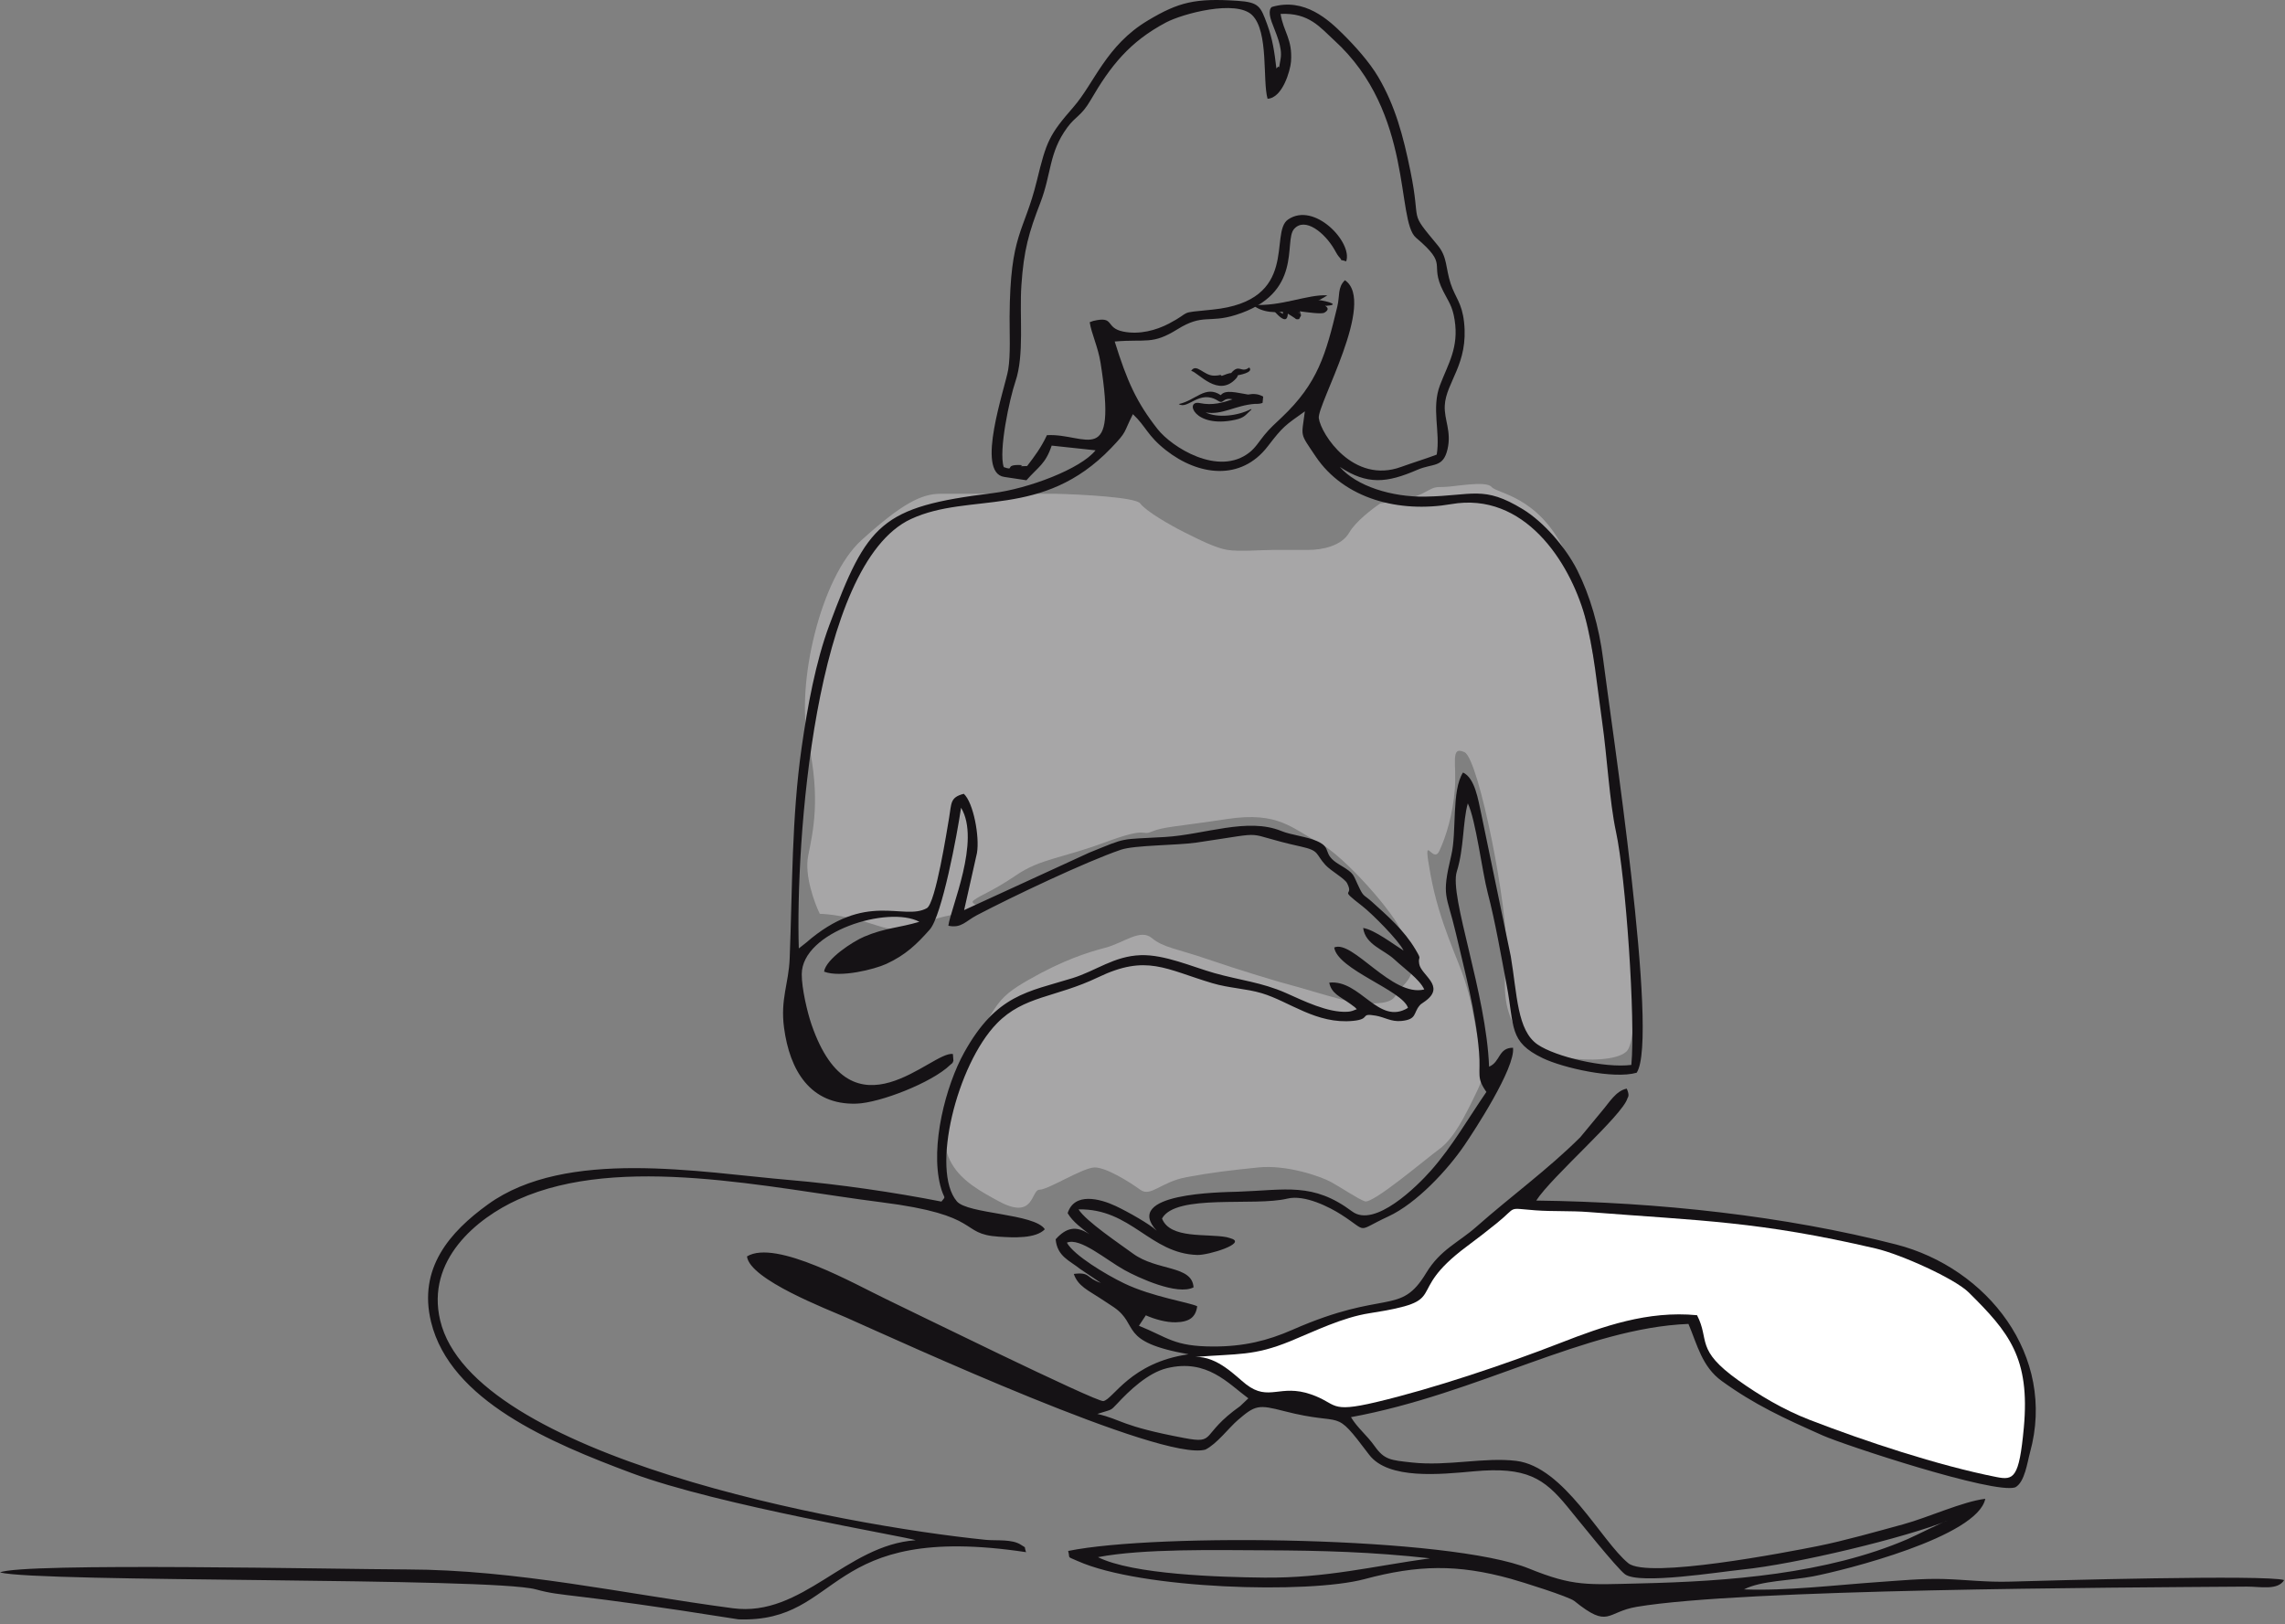
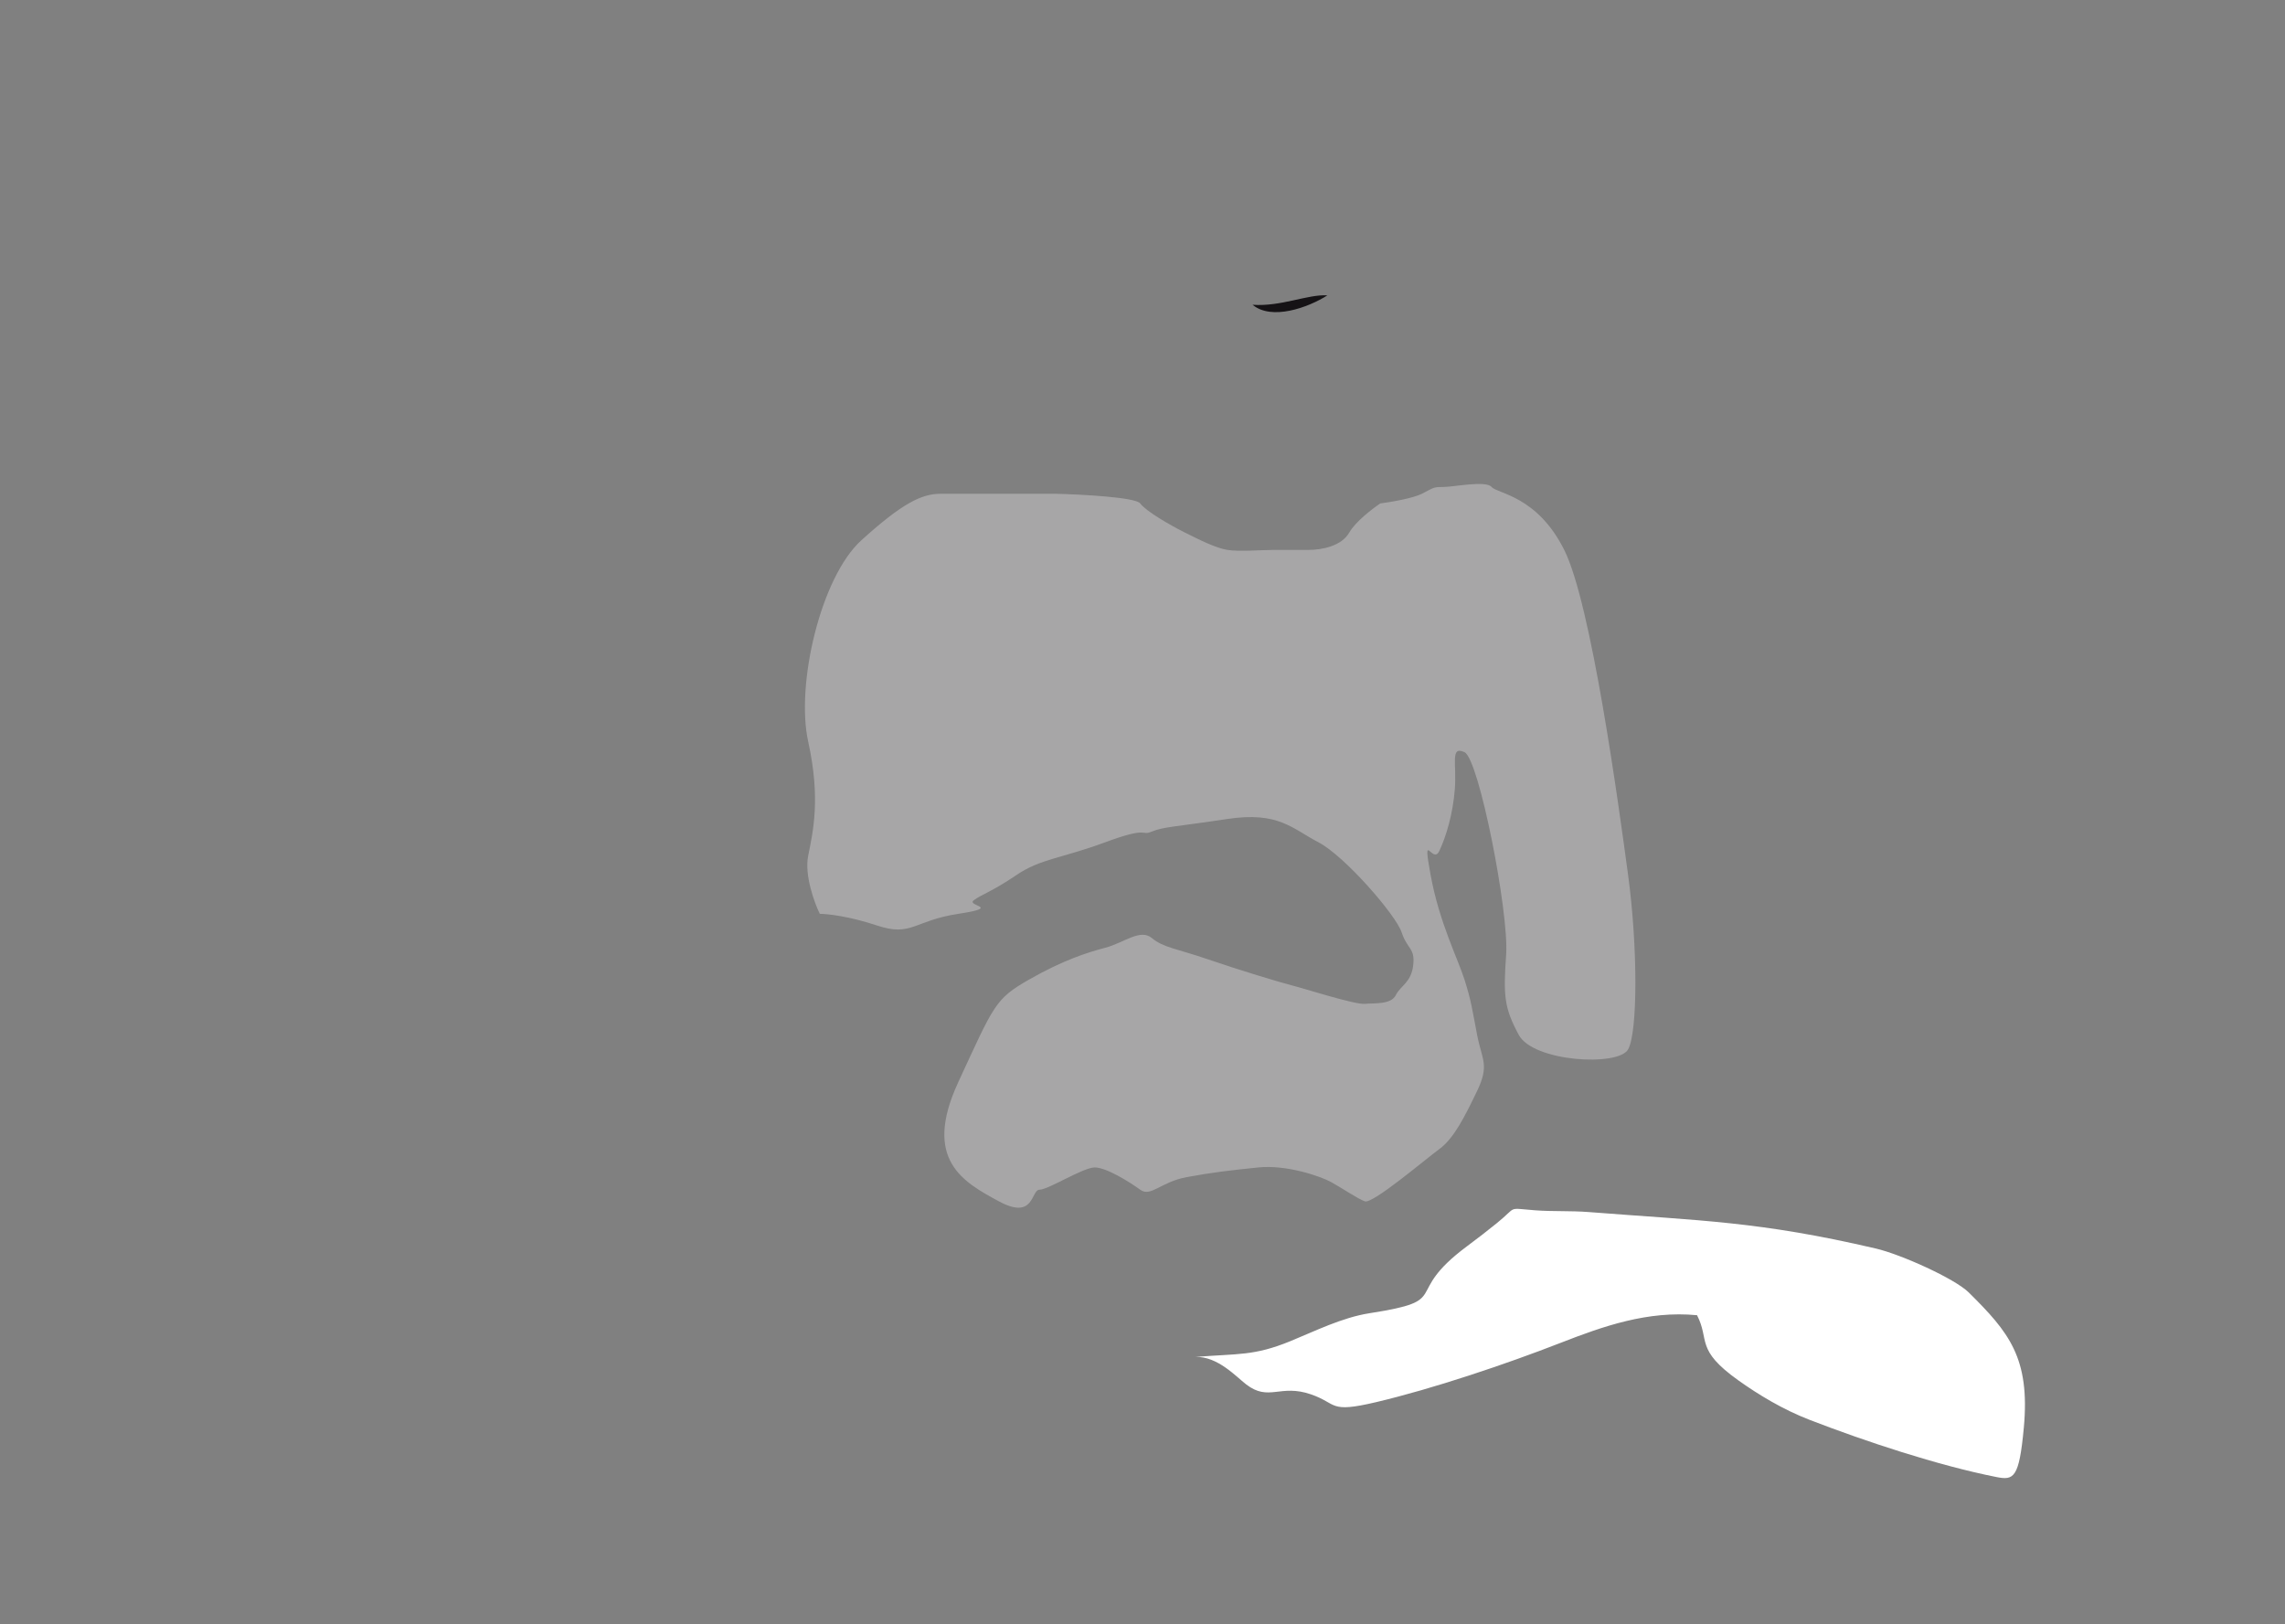
<svg xmlns="http://www.w3.org/2000/svg" width="453" height="322" viewBox="0 0 453 322" fill="none">
  <rect x="0" y="0" width="453" height="322" fill="#808080" stroke="none" />
  <g clip-path="url(#clip0_287_2)">
    <path d="M226.048 99.817C225.128 98.589 214.405 98.025 209.159 97.897H186.514C182.675 97.897 178.837 99.817 170.776 107.11C162.716 114.402 157.726 135.705 160.221 147.028C162.716 158.351 161.181 164.876 160.221 169.674C159.453 173.513 161.437 178.95 162.524 181.189C163.995 181.189 168.32 181.65 173.847 183.492C180.756 185.795 181.14 182.532 189.968 181.189C198.796 179.846 191.503 179.654 193.039 178.502C194.574 177.351 196.685 176.775 201.483 173.513C206.28 170.25 210.312 170.25 219.139 166.987C227.968 163.725 226.048 165.836 228.351 164.876C230.654 163.917 233.148 163.917 243.321 162.381C253.491 160.846 256.18 164.3 261.36 166.987C266.542 169.674 276.715 181.381 277.865 184.835C279.016 188.29 280.552 187.906 280.169 191.361C279.784 194.814 277.673 195.392 276.715 197.31C275.754 199.229 272.493 198.846 270.572 199.037C268.653 199.229 258.481 195.967 256.18 195.392C253.876 194.814 245.624 192.32 239.482 190.209C233.341 188.098 230.654 187.906 228.351 185.987C226.048 184.068 222.786 186.947 219.139 187.906C215.492 188.866 210.695 190.401 203.979 194.239C197.261 198.078 197.068 199.229 189.968 214.582C182.867 229.936 190.928 234.349 198.028 238.188C205.129 242.027 204.362 235.885 206.09 235.885C207.816 235.885 214.724 231.47 217.028 231.47C219.331 231.47 223.936 234.349 226.048 235.885C228.159 237.42 230.079 234.349 235.26 233.391C240.442 232.43 243.896 232.047 249.461 231.47C255.027 230.895 261.745 233.198 263.856 234.349C265.967 235.502 269.036 237.613 270.572 238.188C272.108 238.764 282.47 229.936 285.349 227.825C288.228 225.714 290.339 221.492 292.835 216.31C295.329 211.128 293.794 210.169 292.835 205.179C291.875 200.189 291.682 198.461 290.339 194.239C288.996 190.017 285.349 182.916 283.623 173.513C281.895 164.109 284.006 171.593 285.349 168.715C286.694 165.836 288.038 161.422 288.421 156.432C288.806 151.442 287.46 147.796 290.339 149.139C293.218 150.482 299.168 180.997 298.593 189.25C298.016 197.503 298.208 199.804 301.087 205.179C303.966 210.552 320.854 211.512 322.773 208.058C324.693 204.602 324.693 187.714 322.773 173.513C320.854 159.311 315.481 119.776 310.107 109.029C304.734 98.281 296.865 97.897 295.714 96.554C294.561 95.211 288.228 96.554 286.117 96.554C284.006 96.554 284.199 96.746 281.895 97.897C280.053 98.819 275.627 99.561 273.643 99.817C272.108 100.84 268.73 103.425 267.503 105.574C265.967 108.261 262.128 109.029 259.441 109.029H252.533C250.229 109.029 245.624 109.412 243.321 109.029C241.017 108.645 237.946 107.11 234.877 105.574C231.805 104.039 227.2 101.352 226.048 99.817Z" fill="#A7A6A7" />
-     <path fill-rule="evenodd" clip-rule="evenodd" d="M203.49 95.223C205.834 92.546 207.256 92.051 208.494 88.352L217.19 89.283C214.274 92.968 203.819 96.914 196.766 97.781C174.651 100.501 171.936 103.755 164.408 123.968C161.717 131.194 160.07 140.157 158.923 148.215C156.939 162.159 157.105 175.89 156.555 190.008C156.359 195.052 154.681 198.085 155.434 203.76C156.557 212.223 160.625 219.118 169.802 218.822C174.439 218.674 184.744 214.659 188.362 211.157C188.854 210.68 188.766 210.989 189.014 210.318L188.916 208.986C184.801 208.213 169 226.662 160.883 203.132C160.063 200.756 158.929 195.952 158.946 193.143C158.996 184.716 176.081 179.482 182.268 182.766C178.182 183.988 175.475 183.953 171.347 185.705C169.066 186.673 163.742 190.127 163.372 192.648C166.596 193.903 173.375 192.191 175.713 191.114C179.555 189.343 181.728 187.228 184.326 184.301C186.726 181.595 189.772 165.438 190.527 160.151C194.474 166.657 188.444 180.11 188.01 183.549C190.615 184.08 191.38 182.658 193.71 181.435C200.675 177.781 215.279 170.842 222.228 168.474C224.947 167.547 233.276 167.633 237.225 167.055C252.649 164.798 245.371 165.081 257.879 167.843C261.678 168.682 260.719 169.255 262.767 171.5C263.837 172.672 266.56 174.159 267.051 175.098C268.582 178.042 265.078 175.788 270.064 179.644C271.964 181.112 277.323 186.479 278.258 188.474C276.266 187.243 272.539 184.361 270.245 183.987C270.674 187.323 274.377 188.283 276.476 190.258C278.233 191.911 281.451 194.155 282.359 196.181C276.005 197.767 268.148 186.253 264.508 187.859C265.149 192.25 278.035 196.333 279.132 199.828C273.288 203.419 269.716 194.167 263.519 194.827C263.954 196.988 265.686 197.598 267.382 198.82C268.827 199.863 266.406 198.033 268.034 199.285C268.7 199.797 268.538 199.611 268.988 200.096L268.096 200.432C267.978 200.453 267.782 200.527 267.638 200.546C267.493 200.563 267.33 200.592 267.168 200.602C263.219 200.844 258.314 198.373 254.921 196.876C250.114 194.753 245.777 194.359 240.739 192.931C236.305 191.673 230.888 189.239 226.182 189.383C220.863 189.545 217.288 192.494 212.604 193.941C203.758 196.676 197.54 197.163 191.136 208.703C187.515 215.227 184.397 227.118 186.417 235.079C187.149 237.964 187.688 236.942 186.636 238.239C177.386 236.416 166.269 234.788 156.538 233.963C138.773 232.454 112.271 227.578 96.749 238.783C89.161 244.26 82.863 251.461 85.457 262.097C89.269 277.731 109.155 286.065 125.238 292.073C142.438 298.497 179.656 304.655 181.537 305.381C167.697 306.325 159.094 320.702 145.278 318.869C123.507 315.976 102.491 311.221 80.634 311.175C67.69 311.146 4.199 309.774 0 311.771C7.77 313.782 97.427 312.72 106.223 315.126C111.983 316.702 111.981 315.605 146.43 321.076C167.252 321.747 163.073 301.672 203.417 307.749C202.907 306.3 203.625 307.12 202.437 306.31C200.669 305.105 197.505 305.515 195.464 305.309C166.69 302.409 93.688 288.715 87.269 261.809C84.408 249.814 94.56 241.508 102.702 237.835C123.01 228.669 152.739 235.602 174.642 238.36C195.121 240.939 189.98 244.672 197.99 245.197C200.94 245.392 205.324 245.617 207.139 243.727C205.095 240.583 191.855 240.727 189.696 238.191C184.506 232.092 189.666 211.099 197.625 202.919C203.001 197.394 209.225 197.838 217.715 193.762C227.339 189.142 231.068 192.183 240.365 194.942C243.698 195.931 247.05 195.999 250.137 196.924C255.651 198.575 260.996 203.13 268.261 202.409C271.939 202.043 269.418 200.809 272.722 201.371C274.511 201.675 275.795 202.63 277.816 202.43C280.922 202.122 280.158 200.904 281.393 199.414C281.464 199.33 281.568 199.212 281.645 199.135C281.691 199.089 282.511 198.527 282.575 198.481C286.66 195.492 281.714 193.362 281.355 191.108C281.077 189.375 281.995 190.579 280.637 188.282C278.347 184.408 275.073 181.592 271.973 178.787C270.584 177.529 270.376 177.821 269.647 176.37C268.04 173.167 268.788 173.38 265.513 171.411C261.928 169.253 264.27 168.183 261.11 166.774C259.051 165.857 255.972 165.564 254.051 164.775C247.343 162.016 238.797 165.484 230.982 165.951C221.614 166.51 223.777 165.89 215.912 169.071L191.139 180.447L193.683 169.121C194.232 165.863 192.977 159.138 191.075 157.388C188.306 158.09 188.659 159.289 188.165 162.116C187.766 164.397 185.496 179.102 183.738 180.069C179.047 182.648 171.736 176.522 159.785 186.926L158.364 188.045C157.712 167.626 161.302 111.865 180.598 102.908C192.293 97.48 206.648 103.039 220.28 88.835C223.531 85.449 222.644 85.98 224.597 82.117C227.233 84.584 227.42 86.339 231.145 89.265C237.596 94.331 246.013 95.432 251.34 88.488C254.425 84.466 254.76 84.368 258.689 81.556C258.014 86.8 257.602 85.68 260.804 90.462C266.494 98.958 277.413 101.739 287.705 99.953C302.136 97.448 311.119 111.277 314.2 122.199C315.938 128.361 316.692 136.651 317.647 143.282C318.593 149.86 319.072 158.888 320.373 164.932C322.294 173.849 324.266 202.089 323.414 211.141C318.068 211.819 308.404 209.535 304.844 207.108C300.739 204.31 300.787 197.147 299.511 189.611L293.661 161.392C293.051 158.607 292.414 154.252 290.041 153.168C287.73 156.791 288.831 164.909 287.717 169.578C285.704 178.011 286.791 177.149 288.623 185.022C290.495 193.066 292.551 200.513 293.218 208.592C293.596 213.137 292.595 213.551 294.677 216.499C291.103 221.691 287.953 227.245 283.706 232.063C280.939 235.202 272.529 243.535 268.061 240.196C260.259 234.365 254.95 235.96 245.347 236.284C242.126 236.393 222.397 236.513 229.308 244.01C228.011 242.751 223.638 240.273 221.202 239.126C218.015 237.627 212.979 236.357 211.663 240.535C212.696 242.324 214.663 243.658 215.983 244.714C213.287 242.907 211.344 243.431 209.284 245.713C209.587 249.11 212.038 249.922 214.124 251.592L218.235 254.363C215.258 253.364 216.191 252.167 212.881 252.583C213.687 255.017 215.908 255.932 217.944 257.298C219.195 258.137 219.751 258.454 220.833 259.197C225.984 262.736 221.564 266.023 235.631 268.513C224.098 270.155 220.711 277.431 218.743 277.794C217.382 278.047 179.462 259.386 175.627 257.556C169.713 254.735 153.778 245.632 148.089 249.112C148.626 253.713 164.187 259.644 167.755 261.226C178.791 266.121 230.353 289.845 238.962 287.416C241.231 286.302 243.614 283.1 245.399 281.559C248.861 278.578 249.496 278.466 254.536 279.773C266.96 282.992 264.093 278.716 271.423 288.417C275.208 293.424 285.584 292.322 292.218 291.717C302.629 290.767 306.116 293.124 310.669 298.655C312.583 300.981 320.531 310.952 322.178 312.145C325.044 314.221 340.955 311.646 345.298 311.213C356.03 310.141 377.999 304.822 386.164 301.474C385.269 301.688 379.854 304.443 378.132 305.184C362.107 312.083 342.627 313.542 325.159 313.946C314.644 314.188 311.985 314.596 303.106 310.992C287.482 304.651 229.34 303.908 211.761 307.511C212.225 309.141 211.33 308.471 213.653 309.51C226.15 315.104 259.418 316.063 270.516 313.093C281.07 310.268 288.944 310.101 299.501 313.026C301.709 313.636 311.027 316.557 312.116 317.435C319.026 323.014 318.376 319.609 324.499 318.584C345.598 315.049 418.338 314.777 445.406 314.579C448.077 314.56 451.566 315.383 452.823 313.286C449.378 312.166 405.872 313.369 398.584 313.588C393.706 313.734 389.934 313.209 385.289 313.07C381.126 312.947 376.548 313.388 372.401 313.675C364.032 314.256 354.004 315.466 345.748 315.128C349.141 313.378 355.118 313.378 359.429 312.547C365.621 311.352 392.053 304.745 393.583 297.167C389.049 297.72 382.169 300.908 377.306 302.228C372.216 303.61 365.619 305.5 360.308 306.556C354.266 307.759 326.67 313.103 322.802 309.932C317.419 305.517 310.114 290.815 300.589 289.649C294.261 288.875 287.037 290.746 279.931 289.972C275.687 289.51 274.454 289.441 272.547 286.76C270.894 284.437 269.14 283.167 267.828 280.981C293.066 276.34 314.35 263.296 334.735 262.494C336.484 266.61 337.412 270.978 341.349 273.821C347.863 278.524 353.569 281.154 361.411 284.634C365.639 286.508 395.272 296.303 399.519 294.898C401.419 293.896 401.921 289.887 402.448 287.982C407.746 268.804 393.983 251.384 375.882 246.737C353.835 241.077 328.81 238.341 304.557 238.037C307.59 233.316 321.695 221.121 322.64 217.765C322.686 217.596 323.164 217.278 322.498 215.843C320.37 216.272 319.061 218.566 317.635 220.228L313.294 225.478C306.918 231.834 299.451 237.25 292.72 243.206C289.141 246.371 285.559 247.728 282.738 252.396C277.523 261.025 274.771 255.5 256.245 263.652C251.282 265.834 246.566 266.979 240.56 266.974C232.71 266.964 231.578 265.192 225.79 262.861L227.162 260.789C228.873 261.56 231.219 262.222 233.108 262.172C235.787 262.101 237.028 261.208 237.348 258.997C235.928 258.248 228.447 257.144 222.871 254.457C219.209 252.695 212.887 248.888 211.507 246.387C214.128 245.29 219.209 249.75 222.926 251.815C225.632 253.316 233.405 256.907 236.62 255.245C236.351 250.817 229.369 252.054 224.576 248.525C222.02 246.644 215.287 242.139 213.822 239.786C224.264 239.59 227.982 248.544 237.371 248.823C239.584 248.888 247.268 246.516 244.064 245.555L243.19 245.295C239.22 244.541 231.969 245.705 230.37 241.599C233.095 236.628 248.679 239.243 255.223 237.65C258.681 236.807 263.635 239.376 265.857 240.796C271.498 244.397 268.588 244.256 275.243 241.183C280.829 238.602 287.003 231.954 290.357 227.016C292.177 224.339 300.439 211.767 299.956 207.737C297.009 207.733 297.483 210.558 295.21 211.49C294.654 196.878 287.266 177.689 288.81 172.8C290.251 168.239 289.974 162.918 290.992 159.289C292.578 162.53 293.83 172.822 294.95 177.071C296.43 182.689 297.623 189.693 298.686 195.261C300.289 203.663 299.053 206.548 305.883 209.818C309.843 211.715 319.854 214.015 324.468 212.691C328.998 205.865 319.328 142.88 317.837 130.805C317.027 124.235 315.179 117.985 312.695 113.067C310.343 108.413 305.967 103.448 301.905 100.968C294.077 96.19 292 98.296 282.596 98.465C275.87 98.586 268.902 96.373 265.621 92.578C271.059 96.168 274.9 95.786 280.985 93.151C284.093 91.805 286.114 92.821 286.978 89.031C287.788 85.481 286.281 83.25 286.425 80.398C286.656 75.796 291.167 72.161 290.247 63.864C289.818 59.995 288.523 59.054 287.593 56.235C286.572 53.142 286.962 50.977 285.044 48.661C279.055 41.432 281.863 44.922 279.617 33.933C278.183 26.914 276.605 20.992 273.236 15.261C271.504 12.32 268.627 9.119 266.267 6.783C263.481 4.023 258.635 -0.564 252.131 1.386C251.378 1.979 251.842 3.603 252.106 4.34C252.864 6.463 254.323 9.327 253.869 11.718C253.289 14.782 253.949 12.43 253.043 13.577C252.658 10.268 252.293 7.75 251.209 4.805C249.904 1.254 249.602 0.444 245.332 0.16C236.953 -0.398 233.672 0.41 227.564 4.061C219.278 9.014 216.955 16.472 212.81 21.225C207.985 26.76 207.458 28.018 205.555 35.833C203.024 46.218 200.253 46.133 200.151 62.82C200.132 65.907 200.367 70.375 199.874 73.298C199.274 76.859 193.318 93.737 199.097 94.561L203.49 95.223ZM217.671 308.739C224.581 312.193 241.839 312.705 250.666 312.795C262.838 312.918 272.333 310.503 283.498 308.971C272.127 307.709 262.14 307.422 250.668 307.382C241.202 307.349 226.646 307.012 217.671 308.739ZM217.542 280.342C222.455 281.464 222.028 282.715 234.781 285.119C241.277 286.345 237.798 284.505 245.85 278.801L247.485 277.248C243.469 274.3 239.293 269.335 231.334 271.275C227.541 272.198 223.823 275.78 221.443 278.347C220.161 279.728 220.338 279.451 218.368 280.088C218.25 280.125 218.05 280.186 217.956 280.215C217.86 280.246 217.673 280.283 217.542 280.342ZM198.995 92.617C201.292 93.413 199.035 92.149 202.043 92.196C203.806 92.224 200.781 92.573 203.627 92.4C205.082 90.494 206.394 88.768 207.554 86.282C215.366 85.845 221.579 93.248 218.183 71.918C217.681 68.764 216.349 66.069 216.035 63.885L216.726 63.634C221.102 62.586 218.983 64.987 222.665 65.739C225.892 66.398 229.229 65.482 231.773 64.145C236.568 61.625 233.208 62.102 240.35 61.389C257.815 59.647 251.536 46.166 255.35 43.529C260.571 39.919 268.207 48.078 266.881 51.814C265.045 51.213 266.61 52.158 265.361 50.805C265.157 50.583 264.682 49.708 264.534 49.451C262.65 46.187 258.714 42.933 256.547 45.405C254.429 47.82 258.528 58.208 244.968 62.451C239.632 64.122 238.497 62.134 233.432 65.284C228.417 68.403 227.291 67.181 220.989 67.713C223.452 75.599 225.303 79.748 229.485 85.072C232.287 88.642 241.578 94.576 247.732 89.685C248.929 88.734 249.604 87.541 250.67 86.241C251.788 84.876 252.835 83.956 254.111 82.748C261.277 75.962 262.852 70.258 265.126 60.76C265.636 58.625 265.151 56.985 266.629 55.559C272.92 59.796 261.077 80.251 261.453 82.921C261.901 86.115 268.33 96.033 277.779 92.575C279.884 91.805 283.16 90.791 284.832 90.13C285.579 85.615 283.739 80.947 285.479 76.363C287.091 72.119 289.256 68.911 288.375 63.404C287.928 60.613 287.185 59.864 286.104 57.706C283.246 52.005 287.372 52.76 280.727 47.135C276.728 43.749 280.317 22.386 264.514 7.997C261.701 5.435 259.565 2.509 253.876 2.753C254.452 6.389 256.284 7.739 255.939 12.243C255.81 13.908 254.298 19.415 251.296 19.582C250.268 15.958 251.557 6.288 248.246 3.007C245.076 -0.132 234.465 2.703 231.157 4.456C223.929 8.283 220.159 13.071 216.214 19.858C214.355 23.059 213.299 22.949 211.569 25.306C207.909 30.299 208.482 34.402 206.248 40.199C203.971 46.106 202.963 49.546 202.488 56.584C202.076 62.67 203.113 70.374 201.304 75.656C200.155 79.012 197.919 89.427 198.995 92.617Z" fill="#151215" />
    <path fill-rule="evenodd" clip-rule="evenodd" d="M236.996 269.042C241.393 268.899 245.04 272.931 247.043 274.476C251.571 277.969 253.75 274.326 259.916 276.466C265.233 278.311 263.349 280.242 272.807 278.007C284.084 275.344 298.488 270.498 309.418 266.238C317.797 262.972 326.64 259.832 336.439 260.767C339.017 265.784 335.998 267.535 344.66 273.71C348.672 276.57 353.529 279.493 358.685 281.487C369.746 285.77 384.229 290.566 395.783 292.852C399.218 293.531 400.294 293.1 401.219 283.095C402.503 269.217 398.25 264.121 390.31 256.262C387.518 253.5 376.843 248.705 371.89 247.548C348.67 242.129 337.301 242.064 314.912 240.313C311.389 240.037 307.846 240.23 304.386 239.972C298.607 239.543 300.959 239.106 296.787 242.481C294.88 244.023 293.003 245.483 290.781 247.136C277.772 256.818 288.321 257.757 271.523 260.372C266.083 261.219 260.653 263.936 255.822 265.911C248.565 268.88 245.465 268.357 236.996 269.042Z" fill="white" />
    <path fill-rule="evenodd" clip-rule="evenodd" d="M248.322 60.426C253.94 60.84 259.293 58.301 263.153 58.564C259.307 61.005 252.094 63.592 248.322 60.426Z" fill="#151215" />
-     <path fill-rule="evenodd" clip-rule="evenodd" d="M260.627 59.43C262.035 59.425 266.188 60.406 263.107 60.609C263.117 60.63 263.13 60.651 263.144 60.672C263.098 60.666 263.03 60.648 262.95 60.619C262.873 60.623 262.79 60.627 262.703 60.63C263.304 60.998 263.481 61.454 262.578 61.985C261.999 62.325 259.337 61.937 257.677 61.723C257.731 61.876 257.806 62.084 257.919 62.378C257.532 62.037 257.488 61.916 257.35 61.904C257.688 62.179 257.925 62.413 257.96 62.486L257.552 63.258C257.223 63.324 256.953 63.374 256.716 63.088C256.264 62.774 255.789 62.491 255.308 62.186C255.277 63.132 254.917 64.393 252.481 61.524C252.423 61.456 252.354 61.302 252.313 61.226C252.808 61.122 253.659 61.922 254.357 62.236C254.022 60.473 254.879 60.45 255.841 60.909C255.904 60.023 256.836 59.742 257.944 59.731C258.312 59.463 259.312 59.36 260.727 59.49L260.627 59.43ZM256.778 63.132C256.795 63.145 256.811 63.157 256.83 63.169L256.778 63.132ZM255.294 61.516L255.3 61.49L255.296 61.49C255.294 61.494 255.294 61.503 255.294 61.516ZM254.694 62.347L254.717 62.351L254.721 62.346L254.694 62.347Z" fill="#151215" />
-     <path fill-rule="evenodd" clip-rule="evenodd" d="M236.152 73.528C237.193 71.928 238.646 74.493 240.684 74.48C242.172 74.47 241.797 74.144 242.203 74.532C242.689 74.334 243.877 73.893 244.058 73.981C245.73 72.007 246.024 74.1 247.658 72.863C248.67 73.897 245.37 74.406 245.368 74.408C245.405 74.428 245.376 74.398 245.414 74.412C245.339 74.638 245.257 74.814 245.097 74.994C241.539 78.998 237.555 73.802 236.152 73.528Z" fill="#151215" />
-     <path fill-rule="evenodd" clip-rule="evenodd" d="M233.691 80.112C237.098 79.377 238.943 76.3 242.024 78.349C242.923 77.17 245.197 77.881 247.43 78.225C248.473 78.03 249.46 78.076 250.424 78.639L250.303 79.876C249.945 80.046 249.389 80.096 248.767 80.076C244.847 80.377 242.33 82.339 239.016 81.777C241.414 82.934 245.424 82.452 247.938 81.142C248.024 81.096 248.061 81.112 248.122 81.176C246.95 82.219 246.8 82.809 244.878 83.23C236.682 85.027 234.784 79.268 237.858 79.919C240.35 80.447 242.465 79.826 244.351 79.174C242.257 78.721 242.698 80.239 241.499 79.477C237.792 77.121 235.504 81.311 233.691 80.112ZM242.122 78.415L242.147 78.433L242.149 78.431C242.139 78.425 242.13 78.42 242.122 78.415ZM237.761 80.841L237.756 80.831L237.752 80.831L237.761 80.841Z" fill="#151215" />
  </g>
  <defs>
    <clipPath id="clip0_287_2">
      <rect width="453" height="321.18" fill="white" />
    </clipPath>
  </defs>
</svg>